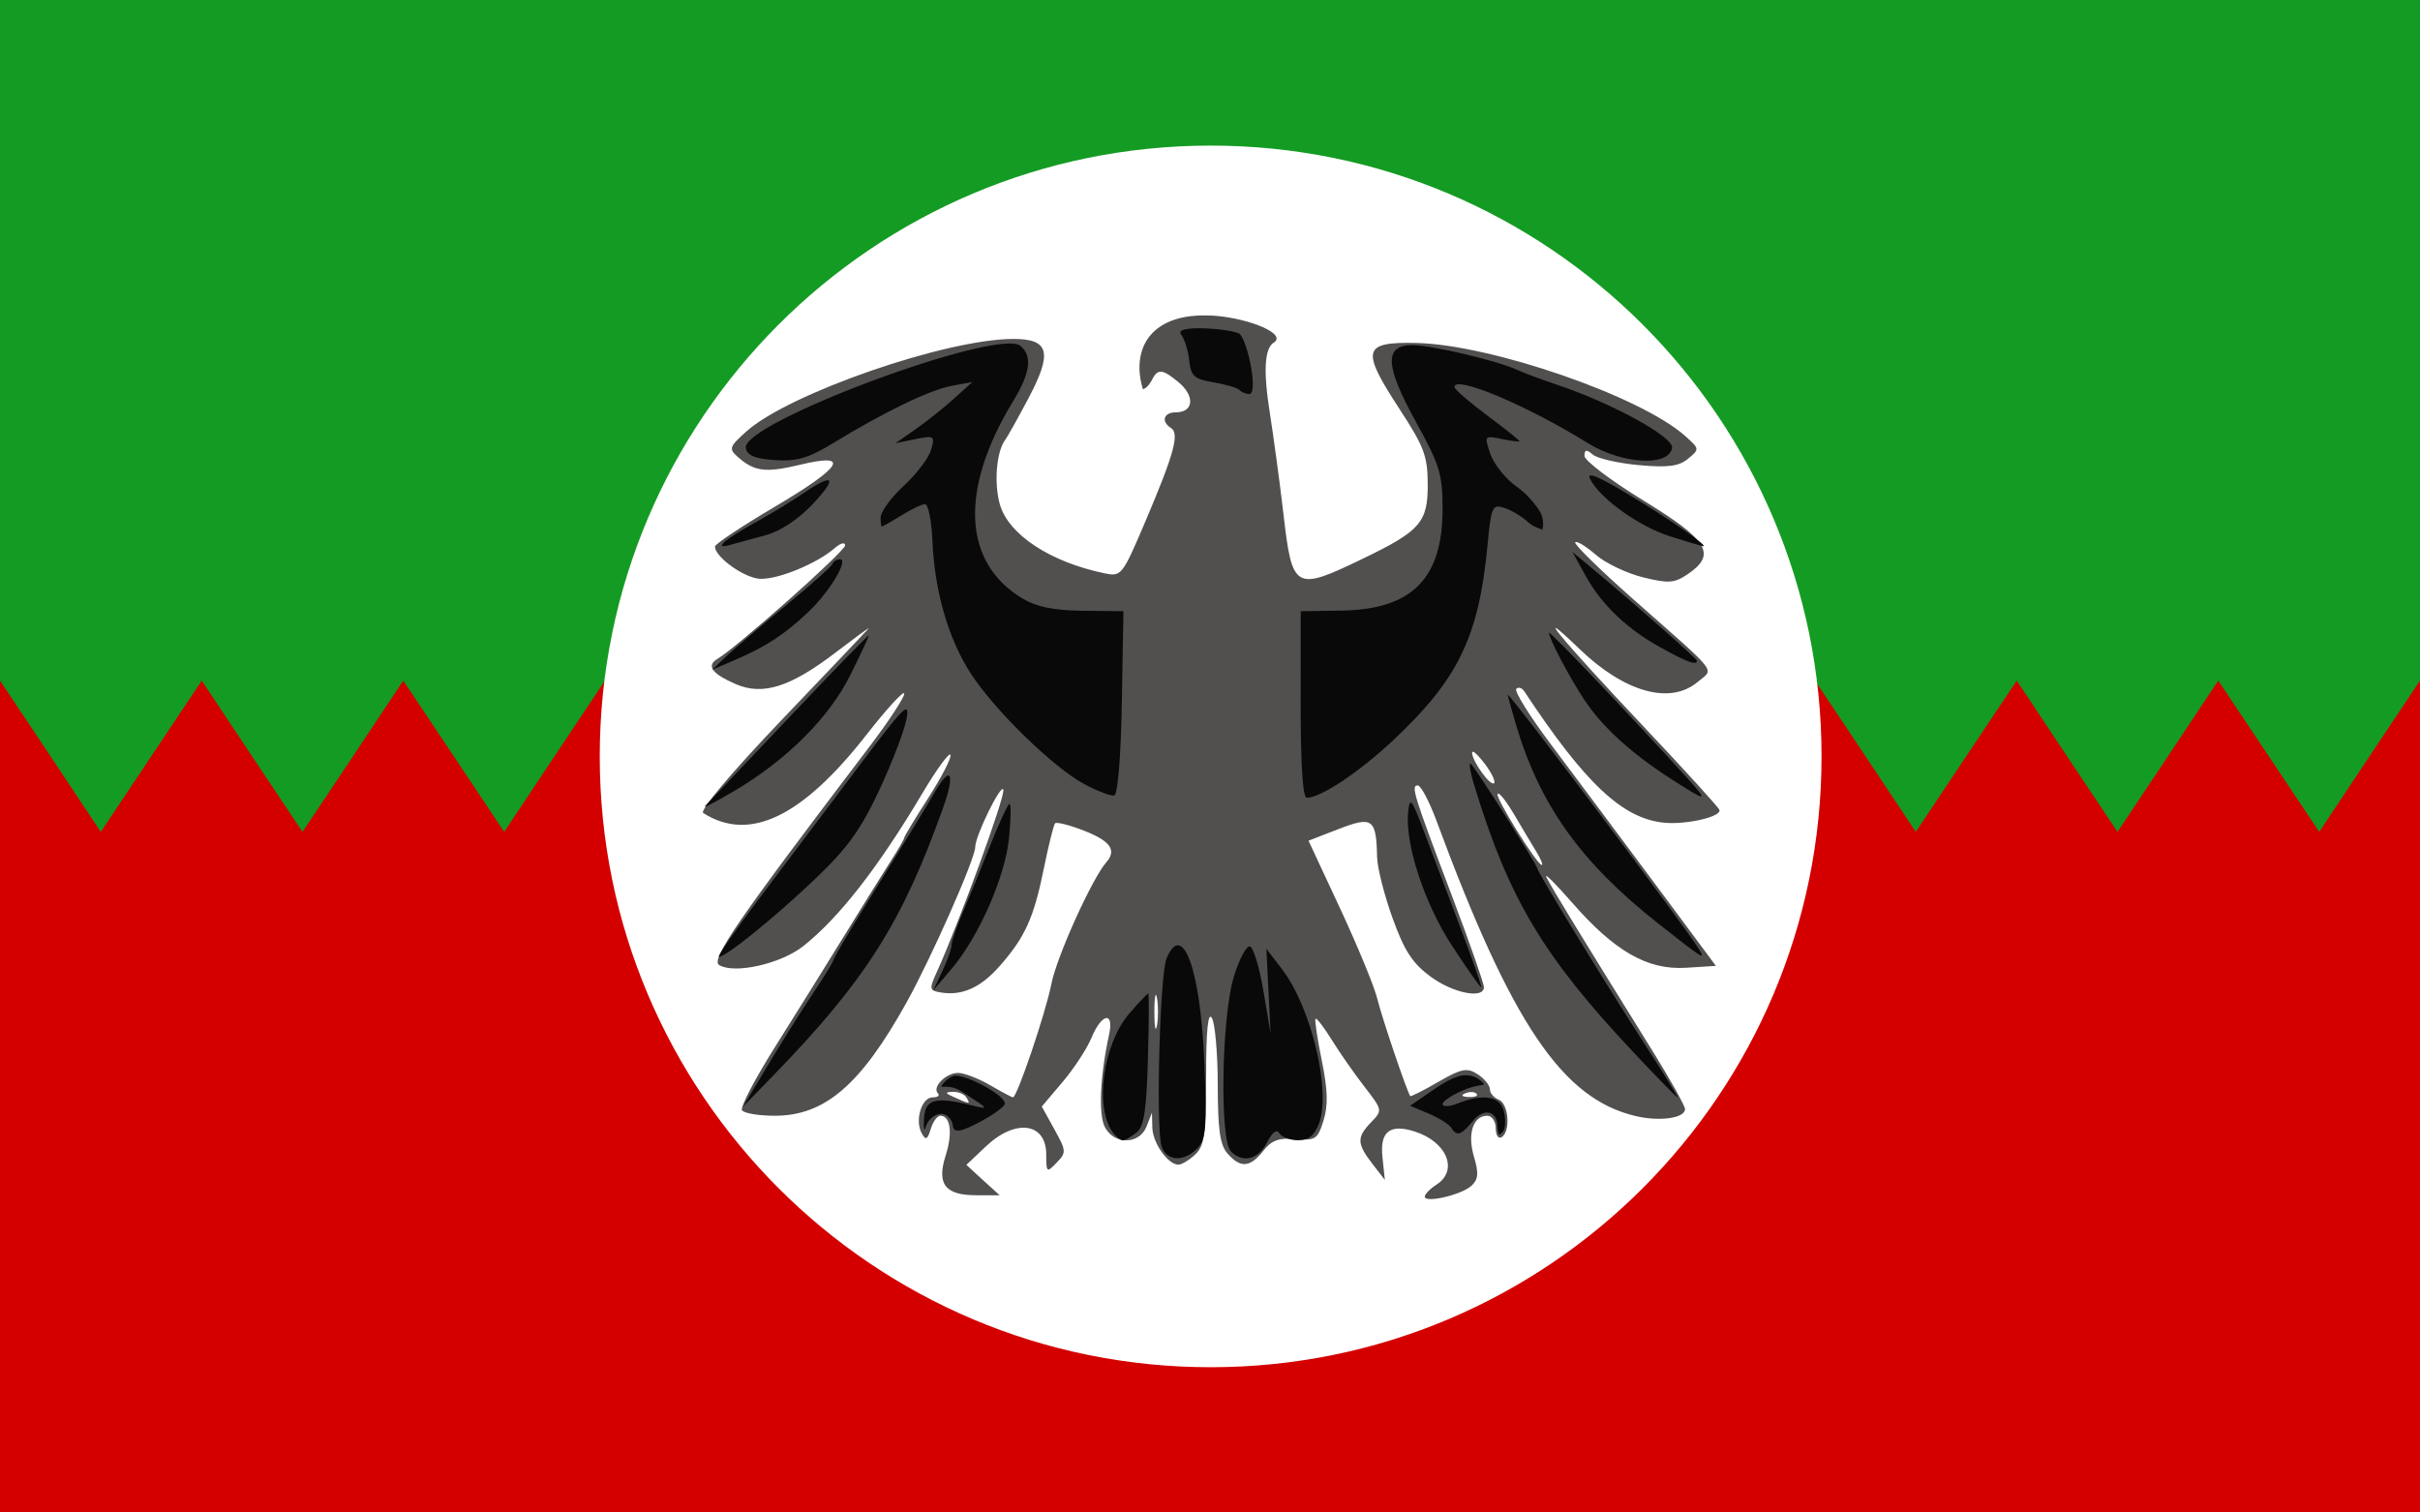
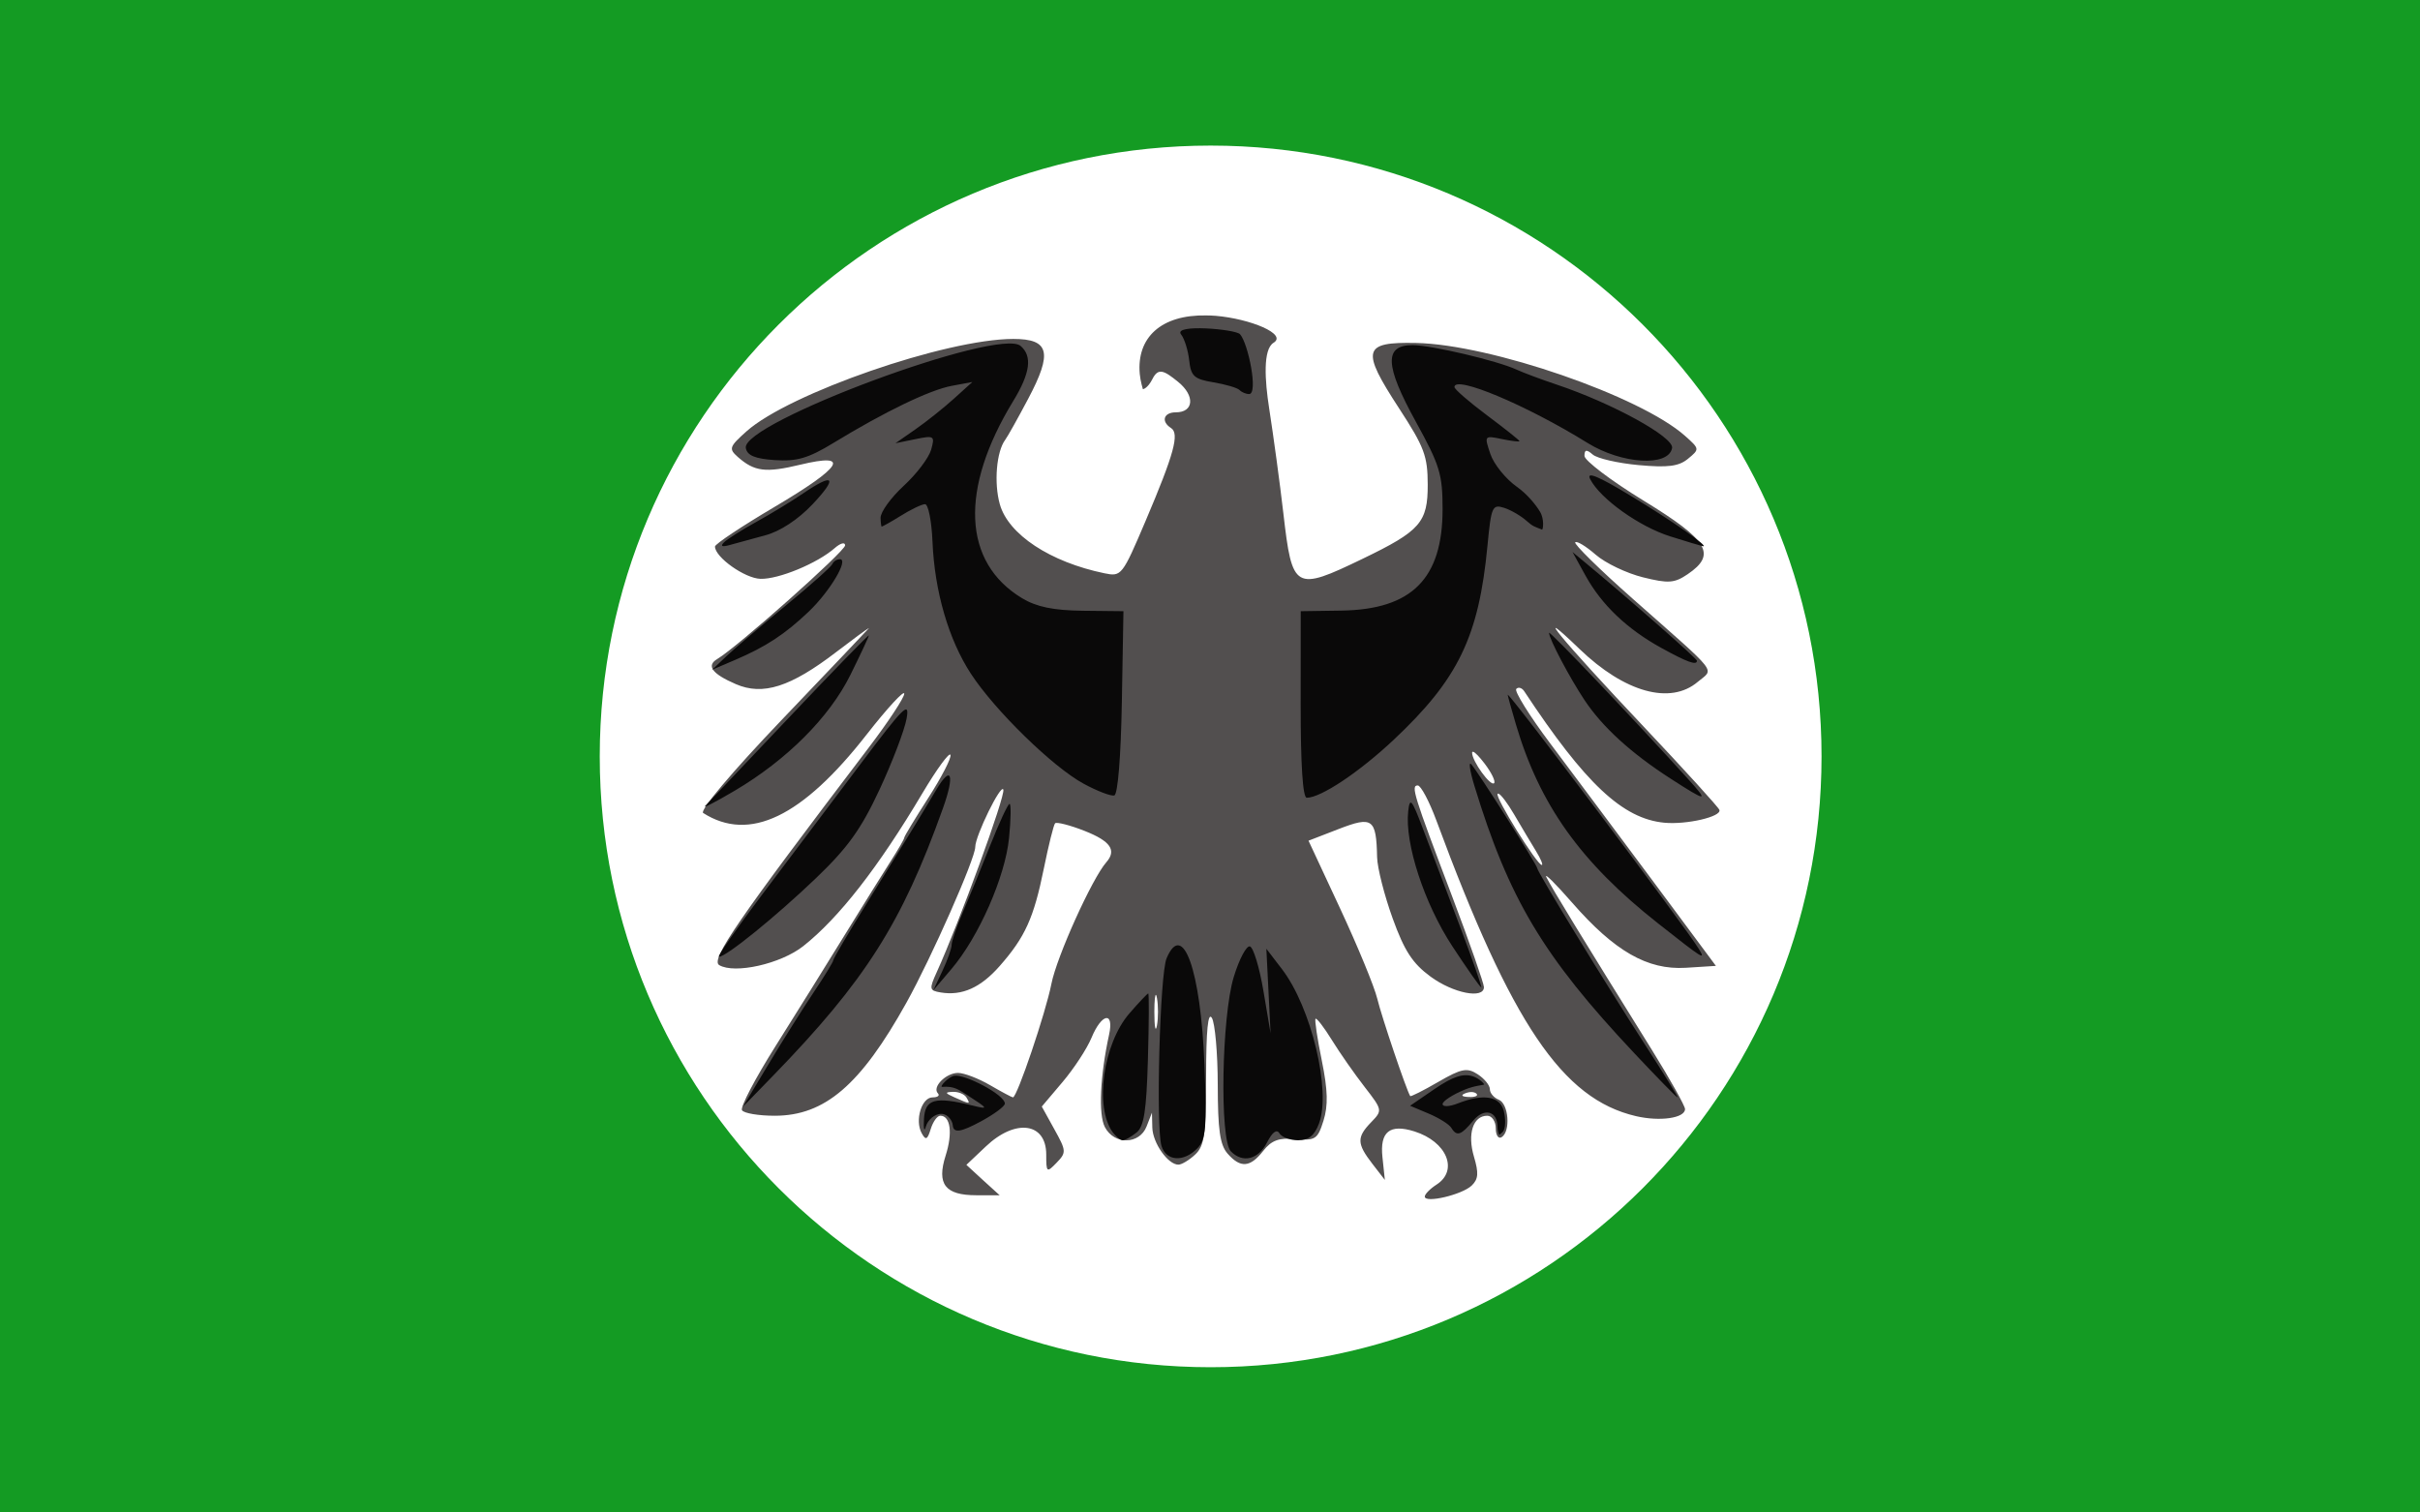
<svg xmlns="http://www.w3.org/2000/svg" xmlns:ns1="http://www.inkscape.org/namespaces/inkscape" xmlns:ns2="http://sodipodi.sourceforge.net/DTD/sodipodi-0.dtd" width="400" height="250" id="svg2" version="1.1" ns1:version="0.47 r22583" ns2:docname="Flag of the Lak People v2b.svg">
  <defs id="defs4">
    <ns1:perspective ns2:type="inkscape:persp3d" ns1:vp_x="0 : 526.18109 : 1" ns1:vp_y="0 : 1000 : 0" ns1:vp_z="744.09448 : 526.18109 : 1" ns1:persp3d-origin="372.04724 : 350.78739 : 1" id="perspective10" />
    <ns1:perspective id="perspective2824" ns1:persp3d-origin="0.5 : 0.33333333 : 1" ns1:vp_z="1 : 0.5 : 1" ns1:vp_y="0 : 1000 : 0" ns1:vp_x="0 : 0.5 : 1" ns2:type="inkscape:persp3d" />
    <ns1:perspective id="perspective2912" ns1:persp3d-origin="0.5 : 0.33333333 : 1" ns1:vp_z="1 : 0.5 : 1" ns1:vp_y="0 : 1000 : 0" ns1:vp_x="0 : 0.5 : 1" ns2:type="inkscape:persp3d" />
    <ns1:perspective id="perspective2959" ns1:persp3d-origin="0.5 : 0.33333333 : 1" ns1:vp_z="1 : 0.5 : 1" ns1:vp_y="0 : 1000 : 0" ns1:vp_x="0 : 0.5 : 1" ns2:type="inkscape:persp3d" />
    <ns1:perspective id="perspective2989" ns1:persp3d-origin="0.5 : 0.33333333 : 1" ns1:vp_z="1 : 0.5 : 1" ns1:vp_y="0 : 1000 : 0" ns1:vp_x="0 : 0.5 : 1" ns2:type="inkscape:persp3d" />
    <ns1:perspective id="perspective3011" ns1:persp3d-origin="0.5 : 0.33333333 : 1" ns1:vp_z="1 : 0.5 : 1" ns1:vp_y="0 : 1000 : 0" ns1:vp_x="0 : 0.5 : 1" ns2:type="inkscape:persp3d" />
    <ns1:perspective id="perspective3033" ns1:persp3d-origin="0.5 : 0.33333333 : 1" ns1:vp_z="1 : 0.5 : 1" ns1:vp_y="0 : 1000 : 0" ns1:vp_x="0 : 0.5 : 1" ns2:type="inkscape:persp3d" />
    <ns1:perspective id="perspective3061" ns1:persp3d-origin="0.5 : 0.33333333 : 1" ns1:vp_z="1 : 0.5 : 1" ns1:vp_y="0 : 1000 : 0" ns1:vp_x="0 : 0.5 : 1" ns2:type="inkscape:persp3d" />
    <ns1:perspective id="perspective3083" ns1:persp3d-origin="0.5 : 0.33333333 : 1" ns1:vp_z="1 : 0.5 : 1" ns1:vp_y="0 : 1000 : 0" ns1:vp_x="0 : 0.5 : 1" ns2:type="inkscape:persp3d" />
    <ns1:perspective id="perspective3107" ns1:persp3d-origin="0.5 : 0.33333333 : 1" ns1:vp_z="1 : 0.5 : 1" ns1:vp_y="0 : 1000 : 0" ns1:vp_x="0 : 0.5 : 1" ns2:type="inkscape:persp3d" />
    <ns1:perspective id="perspective3922" ns1:persp3d-origin="0.5 : 0.33333333 : 1" ns1:vp_z="1 : 0.5 : 1" ns1:vp_y="0 : 1000 : 0" ns1:vp_x="0 : 0.5 : 1" ns2:type="inkscape:persp3d" />
    <ns1:perspective id="perspective3956" ns1:persp3d-origin="0.5 : 0.33333333 : 1" ns1:vp_z="1 : 0.5 : 1" ns1:vp_y="0 : 1000 : 0" ns1:vp_x="0 : 0.5 : 1" ns2:type="inkscape:persp3d" />
    <ns1:perspective id="perspective3984" ns1:persp3d-origin="0.5 : 0.33333333 : 1" ns1:vp_z="1 : 0.5 : 1" ns1:vp_y="0 : 1000 : 0" ns1:vp_x="0 : 0.5 : 1" ns2:type="inkscape:persp3d" />
    <ns1:perspective id="perspective4012" ns1:persp3d-origin="0.5 : 0.33333333 : 1" ns1:vp_z="1 : 0.5 : 1" ns1:vp_y="0 : 1000 : 0" ns1:vp_x="0 : 0.5 : 1" ns2:type="inkscape:persp3d" />
  </defs>
  <ns2:namedview id="base" pagecolor="#ffffff" bordercolor="#666666" borderopacity="1.0" ns1:pageopacity="0.0" ns1:pageshadow="2" ns1:zoom="1.3321892" ns1:cx="200.31274" ns1:cy="94.831104" ns1:document-units="px" ns1:current-layer="layer1" showgrid="false" ns1:window-width="1366" ns1:window-height="739" ns1:window-x="0" ns1:window-y="1" ns1:window-maximized="1" showguides="true" ns1:guide-bbox="true" />
  <g ns1:label="Ebene 1" ns1:groupmode="layer" id="layer1" transform="translate(-748.563, -497.173)">
    <rect style="color: rgb(0, 0, 0); fill: rgb(20, 155, 35); fill-opacity: 1; fill-rule: nonzero; stroke: none; stroke-width: 1.923; marker: none; visibility: visible; display: inline; overflow: visible;" id="rect4035" width="400" height="250" x="748.563" y="497.173" />
-     <path style="color:#000000;fill:#d40000;fill-opacity:1;fill-rule:nonzero;stroke:none;stroke-width:1.923;marker:none;visibility:visible;display:inline;overflow:visible" d="M 0 112.5 L 0 137.5 L 0 250 L 400 250 L 400 137.5 L 400 112.5 L 391.656 125 L 383.344 137.5 L 375 125 L 366.656 112.5 L 358.344 125 L 350 137.5 L 341.656 125 L 333.344 112.5 L 325 125 L 316.656 137.5 L 308.344 125 L 300 112.5 L 291.656 125 L 283.344 137.5 L 275 125 L 266.656 112.5 L 258.344 125 L 250 137.5 L 241.656 125 L 233.344 112.5 L 225 125 L 216.656 137.5 L 208.344 125 L 200 112.5 L 191.656 125 L 183.344 137.5 L 175 125 L 166.656 112.5 L 158.344 125 L 150 137.5 L 141.656 125 L 133.344 112.5 L 125 125 L 116.656 137.5 L 108.344 125 L 100 112.5 L 91.656 125 L 83.344 137.5 L 75 125 L 66.656 112.5 L 58.344 125 L 50 137.5 L 41.656 125 L 33.344 112.5 L 25 125 L 16.656 137.5 L 8.344 125 L 0 112.5 z " transform="translate(748.563,497.173)" id="rect2977" />
    <g transform="matrix(-1, 0, 0, 1, 1905.69, 1.293e-06)" id="g3908-3" />
    <g id="g2848" transform="matrix(1.01,0,0,1.01,-9.482,-6.221)">
      <path transform="matrix(1.075,0,0,1.149,1364.69,692.288)" d="m -294,-61 c 0,48.049 -41.638,87 -93,87 -51.362,0 -93,-38.951 -93,-87 0,-48.049 41.638,-87 93,-87 51.362,0 93,38.951 93,87 z" ns2:ry="87" ns2:rx="93" ns2:cy="-61" ns2:cx="-387" id="path2853" style="color:#000000;fill:#ffffff;fill-opacity:1;fill-rule:nonzero;stroke:none;stroke-width:1.923;marker:none;visibility:visible;display:inline;overflow:visible" ns2:type="arc" />
      <g transform="matrix(0.968,0,0,1.001,197.27,250.357)" id="g2945">
        <path style="fill:#524f4f" d="m 775.5,299.375 c -7.666,-0.143 -11.798,3.637 -11.25,9.562 0.11,1.192 0.531,2.5 0.531,2.5 0,0 0.786,-0.085 1.625,-1.688 0.979,-1.871 1.97,-1.367 4.344,0.5 2.872,2.259 2.65,4.969 -0.406,4.969 -2.064,0 -2.537,1.497 -0.812,2.562 1.465,0.906 0.531,4.211 -4.281,15.156 -3.959,9.006 -4.102,9.167 -6.969,8.594 -9.17,-1.834 -16.246,-6.337 -17.688,-11.281 -1.02,-3.501 -0.569,-8.616 0.906,-10.531 0.424,-0.55 2.17,-3.578 3.906,-6.75 4.131,-7.546 3.572,-9.75 -2.531,-9.75 -11.363,0 -37.913,8.897 -45.094,15.094 -2.929,2.528 -3.047,2.861 -1.5,4.188 2.825,2.421 4.741,2.635 10.562,1.281 8.664,-2.014 7.181,0.319 -4.406,6.938 -5.5,3.141 -10,6.042 -10,6.438 0,1.746 5.04,5.206 7.688,5.281 3.077,0.087 9.631,-2.54 12.562,-5.031 0.963,-0.818 1.75,-1.014 1.75,-0.438 0,0.958 -18.278,16.672 -21.594,18.562 -1.928,1.099 -0.915,2.437 3.125,4.125 4.571,1.91 9.242,0.475 16.969,-5.25 2.888,-2.139 5.165,-3.75 5.5,-3.906 -0.003,0.006 0.009,0.021 0,0.031 -0.275,0.315 -6.918,7.068 -14.781,15.031 -8.319,8.424 -13.847,14.768 -13.219,15.156 7.813,4.829 16.744,0.672 27.656,-12.844 3.488,-4.32 6.344,-7.302 6.344,-6.656 0,0.645 -2.713,4.622 -6.031,8.844 -22.215,28.269 -26.771,34.666 -25.25,35.531 2.617,1.489 10.399,-0.204 14.188,-3.094 6.049,-4.614 12.774,-12.978 20.156,-25 2.439,-3.972 4.576,-6.787 4.75,-6.281 0.174,0.506 -1.514,3.664 -3.75,7.031 -2.236,3.367 -4.062,6.288 -4.062,6.5 0,0.212 -1.012,1.912 -2.25,3.781 -1.238,1.869 -4.725,7.28 -7.75,12.031 -3.025,4.751 -8.31,12.972 -11.75,18.25 -3.44,5.278 -5.997,9.999 -5.688,10.5 0.31,0.501 2.803,0.906 5.531,0.906 8.481,0 14.531,-5.032 22.281,-18.5 4.211,-7.318 11.625,-23.537 11.625,-25.438 0,-1.821 4.382,-10.467 4.75,-9.375 0.354,1.049 -7.454,21.728 -11.25,29.812 -1.316,2.802 -1.268,3.033 0.656,3.344 3.615,0.584 6.752,-0.778 9.969,-4.312 4.309,-4.735 5.767,-7.847 7.469,-15.938 0.805,-3.826 1.658,-7.158 1.906,-7.406 0.248,-0.248 2.513,0.3 5,1.25 4.386,1.675 5.437,3.162 3.656,5.125 -2.405,2.651 -8.382,15.434 -9.281,19.875 -0.956,4.719 -5.803,18.562 -6.5,18.562 -0.171,0 -1.917,-0.9 -3.875,-2 -1.958,-1.1 -4.39,-2 -5.406,-2 -2.063,0 -4.426,2.324 -3.406,3.344 0.362,0.362 -0.054,0.656 -0.906,0.656 -1.846,0 -3.021,3.739 -1.844,5.844 0.679,1.213 0.972,1.107 1.531,-0.656 0.378,-1.19 1.095,-2.188 1.625,-2.188 1.718,0 2.116,2.836 0.906,6.5 -1.549,4.694 -0.099,6.5 5.188,6.5 l 3.938,0 -2.812,-2.469 -2.812,-2.5 3.281,-3 c 4.999,-4.598 10.219,-3.929 10.219,1.312 0,2.96 0.083,3.012 1.75,1.344 1.667,-1.668 1.659,-1.932 -0.375,-5.469 l -2.125,-3.719 3.5,-4 c 1.929,-2.2 4.141,-5.463 4.906,-7.25 1.721,-4.021 3.845,-4.379 2.969,-0.5 -1.509,6.677 -1.822,13.032 -0.719,15.094 1.58,2.953 5.862,2.893 7.062,-0.094 l 0.906,-2.25 0.062,2.438 c 0.066,2.524 2.65,6.062 4.406,6.062 0.559,0 1.838,-0.746 2.844,-1.656 1.56,-1.412 1.831,-3.284 1.844,-12.75 0.01,-7.533 0.311,-10.612 0.969,-9.594 0.533,0.825 0.992,5.756 1,10.938 0.012,7.348 0.366,9.824 1.656,11.25 2.19,2.42 3.821,2.291 6.031,-0.438 1.403,-1.732 2.656,-2.172 5.469,-1.938 3.355,0.28 3.735,0.034 4.719,-3 0.8,-2.469 0.742,-4.956 -0.281,-9.812 -0.753,-3.575 -1.239,-6.654 -1.062,-6.844 0.177,-0.189 1.432,1.386 2.781,3.5 1.349,2.114 3.849,5.56 5.531,7.656 3.027,3.771 3.013,3.831 1.094,5.75 -2.463,2.463 -2.429,3.501 0.188,6.781 l 2.125,2.656 L 805.281,437 c -0.465,-4.156 1.221,-5.494 5.406,-4.219 5.465,1.665 7.487,6.353 3.75,8.688 -1.1,0.687 -2,1.565 -2,1.969 0,1.136 6.332,-0.31 7.938,-1.812 1.125,-1.053 1.197,-2.041 0.375,-4.719 -1.145,-3.73 -0.145,-6.688 2.25,-6.688 0.798,0 1.438,0.93 1.438,2.062 0,1.132 0.45,1.777 1,1.438 1.549,-0.957 1.179,-5.481 -0.5,-6.125 -0.825,-0.317 -1.5,-1.085 -1.5,-1.719 0,-0.634 -0.927,-1.728 -2.062,-2.438 -1.78,-1.112 -2.702,-0.96 -6.656,1.25 -2.523,1.41 -4.657,2.458 -4.75,2.312 -0.664,-1.041 -4.83,-12.966 -5.562,-15.906 -0.498,-2 -3.338,-8.641 -6.281,-14.75 L 792.781,385.25 797.875,383.344 c 5.739,-2.15 6.362,-1.693 6.5,4.594 0.039,1.756 1.228,6.256 2.625,10 1.99,5.333 3.375,7.377 6.406,9.531 3.832,2.724 9.031,3.717 9.031,1.719 0,-0.57 -2.392,-7.207 -5.344,-14.75 -6.55,-16.736 -7.049,-18.219 -5.844,-18.219 0.523,0 1.946,2.587 3.156,5.75 12.713,33.211 21.281,45.499 33.719,48.312 4.063,0.919 8.312,0.331 8.312,-1.156 0,-0.495 -2.503,-4.849 -5.594,-9.656 -11.575,-18.007 -16.936,-26.473 -17.844,-28.25 -0.422,-0.825 1.538,1.046 4.344,4.156 7.166,7.942 12.734,11.04 19.219,10.656 l 5.094,-0.312 -10.844,-14.125 c -5.973,-7.767 -13.728,-17.804 -17.219,-22.312 -3.491,-4.509 -6.046,-8.485 -5.688,-8.844 0.359,-0.359 0.961,-0.185 1.344,0.375 10.301,15.091 16.635,20.851 23.688,21.5 3.768,0.347 9.715,-0.992 9.312,-2.094 -0.167,-0.457 -5.938,-6.583 -12.812,-13.625 -13.944,-14.282 -19.312,-20.567 -10.844,-12.688 7.652,7.12 15.366,9.174 20,5.375 2.759,-2.262 3.854,-0.881 -10.938,-13.531 -5.656,-4.837 -10.051,-9.011 -9.781,-9.281 0.27,-0.27 1.828,0.65 3.469,2.031 1.641,1.381 5.234,3.031 7.969,3.688 4.309,1.034 5.322,0.968 7.562,-0.5 4.968,-3.255 3.521,-5.545 -7.438,-12.031 -5.497,-3.254 -9.997,-6.558 -10,-7.312 -0.004,-1.056 0.341,-1.103 1.406,-0.219 0.762,0.632 4.249,1.409 7.75,1.719 4.945,0.438 6.79,0.205 8.344,-1.031 1.984,-1.578 1.979,-1.616 -0.5,-3.75 -7.549,-6.498 -32.837,-14.936 -45.469,-15.188 -9.01,-0.18 -9.348,1.086 -2.875,10.688 4.259,6.318 4.835,7.789 4.844,12.469 0.012,6.184 -1.243,7.571 -11,12.125 -11.509,5.372 -11.906,5.119 -13.406,-7.438 -0.591,-4.95 -1.682,-12.68 -2.406,-17.188 -0.724,-4.508 -1.07,-9.61 0.75,-10.688 2.373,-1.405 -3.934,-3.921 -9.781,-4.406 -0.542,-0.045 -1.083,-0.053 -1.594,-0.062 z m 45.125,71.344 c 0.322,0.082 1.065,0.829 1.938,1.938 1.163,1.478 1.875,2.906 1.594,3.188 -0.588,0.588 -3.719,-3.595 -3.719,-4.969 0,-0.125 0.08,-0.184 0.188,-0.156 z m 4.281,6.844 c 0.424,0.148 1.517,1.545 2.625,3.375 1.267,2.091 2.935,4.794 3.719,6.031 0.784,1.238 1.229,2.25 0.969,2.25 -0.801,0 -7.957,-11.137 -7.469,-11.625 0.032,-0.032 0.096,-0.052 0.156,-0.031 z M 767,410.469 c 0.052,0.04 0.097,0.191 0.156,0.5 0.238,1.238 0.238,3.263 0,4.5 -0.238,1.238 -0.438,0.225 -0.438,-2.25 0,-1.856 0.126,-2.871 0.281,-2.75 z m -34.375,15.844 c 0.93,-0.039 1.973,0.356 2.312,0.906 0.711,1.15 0.676,1.15 -2,0 -1.63,-0.701 -1.691,-0.849 -0.312,-0.906 z m 87.75,0.031 c 0.347,0.014 0.646,0.115 0.812,0.281 0.332,0.332 -0.258,0.575 -1.312,0.531 -1.165,-0.048 -1.423,-0.275 -0.625,-0.594 0.361,-0.144 0.778,-0.233 1.125,-0.219 z" id="path2868" />
        <path ns2:nodetypes="csssccsscccccssssccssssscccsssssssssccccccccsssssssccsssssccccsssssccssssscccccssssccsssssccsssccssssccssssssssccccccsssssscccsccccssssssssssssssssssssccssscccsssscccccccsccsssssccsssccssssscc" id="path2862" d="m 767.928,435.172 c -0.976,-3.074 -0.277,-28.094 0.857,-30.691 2.744,-6.284 5.77,1.906 6.397,17.316 0.423,10.404 0.259,12.298 -1.194,13.75 -2.301,2.301 -5.269,2.118 -6.06,-0.375 z m 11.719,0.859 c -1.907,-1.907 -1.562,-21.975 0.489,-28.482 0.929,-2.947 2.166,-5.201 2.75,-5.01 0.584,0.192 1.606,3.463 2.271,7.27 l 1.21,6.922 -0.357,-6.906 -0.357,-6.906 2.647,3.341 c 4.944,6.239 8.322,19.856 6.256,25.221 -0.759,1.97 -1.758,2.75 -3.525,2.75 -1.356,0 -2.784,-0.514 -3.172,-1.143 -0.451,-0.73 -1.206,-0.189 -2.091,1.5 -1.468,2.802 -4.133,3.431 -6.121,1.443 z m -19.922,-3.05 c -3.173,-4.1 -1.688,-14.523 2.778,-19.5 1.604,-1.788 3.035,-3.251 3.18,-3.251 0.145,-6.2e-4 0.121,4.837 -0.054,10.75 -0.251,8.475 -0.662,11.016 -1.941,12.001 -0.893,0.688 -1.932,1.25 -2.309,1.25 -0.378,0 -1.122,-0.562 -1.654,-1.25 l 2e-5,0 z m -31.957,-2.25 c 0.195,-3.254 1.85,-3.696 8.179,-2.188 2.822,0.673 2.766,0.569 -0.947,-1.754 -1.47,-0.92 -2.253,-1.435 -4.13,-1.288 -0.608,0.048 1.051,-1.632 1.98,-1.812 1.781,-0.346 8.597,3.112 8.597,4.54 0,0.44 -1.814,1.746 -4.031,2.901 -3.447,1.796 -4.658,1.987 -4.782,0.618 -0.065,-0.719 -0.811,-1.792 -1.867,-1.836 -1.161,-0.049 -2.369,0.999 -2.676,2.069 -0.276,0.963 -0.422,0.4 -0.323,-1.25 z m 89.162,1.472 c -0.35,-0.566 -2.062,-1.611 -3.806,-2.322 l -3.171,-1.294 4.18,-2.766 c 3.023,-2.001 4.808,-2.567 6.448,-2.047 1.055,0.335 1.953,1.232 1.885,1.352 -0.216,0.096 -1.596,0.156 -3.318,0.843 -2.035,0.812 -3.7,1.867 -3.7,2.344 0,0.478 1.154,0.429 2.565,-0.107 4.352,-1.655 7.142,-1.204 7.786,1.258 0.321,1.228 0.334,2.878 -0.198,3.41 -0.311,0.311 -0.561,0.504 -0.6,0.435 -0.081,-0.142 -0.269,-0.704 -0.269,-1.232 0,-2.625 -2.232,-3.25 -4.128,-1.036 -1.954,2.283 -2.737,2.678 -3.674,1.162 z M 701.524,421.731 c 2.388,-3.85 5.823,-9.133 7.632,-11.74 1.81,-2.607 3.291,-4.954 3.291,-5.216 0,-0.262 2.535,-4.429 5.633,-9.26 6.294,-9.815 9.219,-14.436 11.786,-18.621 2.536,-4.135 3.144,-2.452 1.106,3.064 -6.939,18.783 -13.121,28.189 -28.77,43.772 l -5.021,5 4.342,-7 z m 146.322,-1.75 c -15.396,-15.83 -21.19,-25.202 -27.026,-43.718 -0.775,-2.457 -1.007,-4.032 -0.517,-3.5 1.137,1.234 11.144,16.49 11.144,16.989 0,0.584 11.649,19.025 18.147,28.729 3.223,4.812 5.734,8.75 5.581,8.75 -0.153,0 -3.452,-3.263 -7.33,-7.25 z m -116.956,-13.45 c 0.856,-1.76 1.557,-3.678 1.557,-4.261 0,-0.583 0.848,-2.968 1.885,-5.3 1.037,-2.332 3.129,-7.277 4.65,-10.989 1.521,-3.712 2.985,-6.75 3.255,-6.75 0.269,0 0.23,2.513 -0.086,5.585 -0.655,6.347 -5.119,16.162 -9.739,21.415 l -3.078,3.5 1.557,-3.2 -5e-5,0 z m 86.186,-4.05 c -4.715,-6.944 -8.045,-16.798 -7.443,-22.024 0.274,-2.38 0.587,-2.027 2.464,2.774 1.183,3.025 3.961,10.113 6.175,15.75 2.213,5.638 3.881,10.25 3.706,10.25 -0.175,0 -2.381,-3.038 -4.902,-6.75 z m -116.603,-8.5 c 4.404,-5.638 11.829,-15.169 16.501,-21.18 7.399,-9.521 8.412,-10.488 7.854,-7.5 -0.352,1.887 -2.414,7.113 -4.583,11.613 -3.114,6.462 -5.38,9.511 -10.775,14.5 -6.796,6.284 -15.136,12.818 -16.362,12.818 -0.353,0 2.961,-4.612 7.364,-10.25 z m 151.361,4.758 c -13.03,-9.941 -19.972,-19.346 -23.992,-32.508 -0.756,-2.475 -1.379,-4.647 -1.385,-4.827 -0.025,-0.751 30.193,38.112 32.359,41.616 1.14,1.844 0.673,1.558 -6.982,-4.282 z m -161.059,-19.165 c 0.456,-0.459 6.868,-6.998 14.25,-14.532 7.382,-7.534 13.421,-13.537 13.421,-13.341 0,0.196 -1.402,3.096 -3.116,6.444 -3.546,6.928 -10.736,13.89 -19.543,18.924 -3.213,1.836 -5.469,2.963 -5.013,2.505 z m 63.979,-3.641 c -5.212,-2.738 -15.003,-11.978 -19.058,-17.987 -3.762,-5.575 -6.138,-13.476 -6.486,-21.571 -0.145,-3.379 -0.714,-6.142 -1.264,-6.14 -0.55,0.002 -2.462,0.895 -4.25,1.985 -1.496,0.912 -2.956,1.669 -3.082,1.69 -0.055,0.009 -0.176,-0.645 -0.183,-1.444 -0.009,-0.954 1.754,-3.31 3.916,-5.235 2.162,-1.925 4.246,-4.579 4.63,-5.898 0.662,-2.272 0.522,-2.363 -2.666,-1.731 l -3.364,0.667 3.371,-2.269 c 1.854,-1.248 4.779,-3.5 6.5,-5.005 l 3.129,-2.736 -3.5,0.632 c -3.714,0.671 -11.325,4.225 -19.992,9.335 -4.219,2.488 -6.18,3.044 -9.877,2.804 -3.37,-0.219 -4.699,-0.751 -4.931,-1.976 -0.783,-4.124 42.753,-19.767 46.457,-16.693 2.015,1.672 1.632,4.451 -1.242,9.003 -9.101,14.418 -8.551,26.379 1.483,32.24 2.44,1.425 5.323,2.002 10.269,2.054 l 6.876,0.073 -0.272,14.918 c -0.161,8.85 -0.679,15.033 -1.272,15.202 -0.55,0.156 -2.887,-0.707 -5.192,-1.918 z m 36.7,-12.952 0.008,-15.25 6.88,-0.099 c 11.898,-0.172 17.104,-5.218 17.104,-16.579 0,-5.723 -0.462,-7.181 -4.545,-14.346 -5.229,-9.175 -5.366,-12.476 -0.516,-12.476 3.145,0 14.33,2.548 17.562,4 1.1,0.494 4.143,1.593 6.762,2.442 9.459,3.064 19.876,8.599 19.538,10.382 -0.589,3.103 -8.501,2.64 -14.3,-0.836 -10.335,-6.195 -22.511,-11.138 -22.495,-9.132 0.003,0.355 2.478,2.431 5.5,4.614 3.022,2.183 5.495,4.085 5.495,4.225 0,0.14 -1.346,-0.014 -2.991,-0.343 -2.957,-0.591 -2.979,-0.564 -1.931,2.444 0.583,1.673 2.605,4.091 4.492,5.373 1.661,1.128 3.177,2.888 3.919,4.098 0.742,1.21 0.499,2.957 0.317,2.888 -1.187,-0.45 -1.585,-0.528 -2.551,-1.376 -0.966,-0.848 -2.709,-1.832 -3.874,-2.186 -1.974,-0.6 -2.164,-0.177 -2.793,6.2 -1.465,14.867 -4.94,21.816 -15.876,31.749 -5.818,5.284 -12.293,9.458 -14.674,9.458 -0.675,0 -1.037,-5.356 -1.032,-15.25 z m 62.492,12.092 c -6.631,-4.138 -11.455,-8.392 -14.472,-12.762 -2.534,-3.671 -6.031,-10.08 -6.025,-11.042 0.003,-0.463 14.401,14.174 23.433,23.824 3.641,3.889 3.325,3.887 -2.937,-0.021 l 0,-10e-6 z M 694.45,355.017 c 1.377,-1.258 5.877,-4.969 10,-8.247 4.123,-3.278 7.647,-6.316 7.831,-6.75 0.183,-0.434 0.757,-0.79 1.276,-0.79 1.55,0 -1.698,5.279 -5.274,8.57 -4.019,3.699 -7.236,5.741 -12.432,7.889 l -3.904,1.614 2.503,-2.286 z m 157.997,-1.273 c -5.82,-3.096 -10.116,-7.058 -12.847,-11.849 l -2.187,-3.836 2.291,1.836 c 7.284,5.838 18.743,15.575 18.743,15.926 0,0.82 -1.589,0.27 -6,-2.077 z m -158.5,-17.258 c 0.55,-0.533 3.018,-2.046 5.485,-3.362 2.467,-1.316 6.017,-3.406 7.89,-4.643 5.239,-3.462 5.949,-2.678 1.605,1.772 -2.424,2.483 -5.468,4.419 -7.953,5.06 -2.214,0.571 -4.926,1.286 -6.026,1.591 -1.304,0.36 -1.652,0.215 -1,-0.416 z m 160,-0.983 c -5.234,-1.59 -11.823,-6.14 -13.542,-9.351 -0.713,-1.332 1.277,-0.548 6.804,2.683 7.087,4.142 13.501,8.475 12.237,8.268 -0.275,-0.045 -2.75,-0.765 -5.5,-1.601 z m -72.822,-23.929 c -0.361,-0.361 -2.348,-0.928 -4.417,-1.262 -3.266,-0.526 -3.806,-0.999 -4.1,-3.594 -0.186,-1.643 -0.804,-3.551 -1.372,-4.238 -1.447,-1.75 9.19,-0.871 9.965,-0.034 1.391,1.502 3.113,9.784 1.54,9.784 -0.529,0 -1.256,-0.295 -1.617,-0.656 l 0,4e-5 z" style="fill:#0a0909" />
      </g>
    </g>
  </g>
</svg>